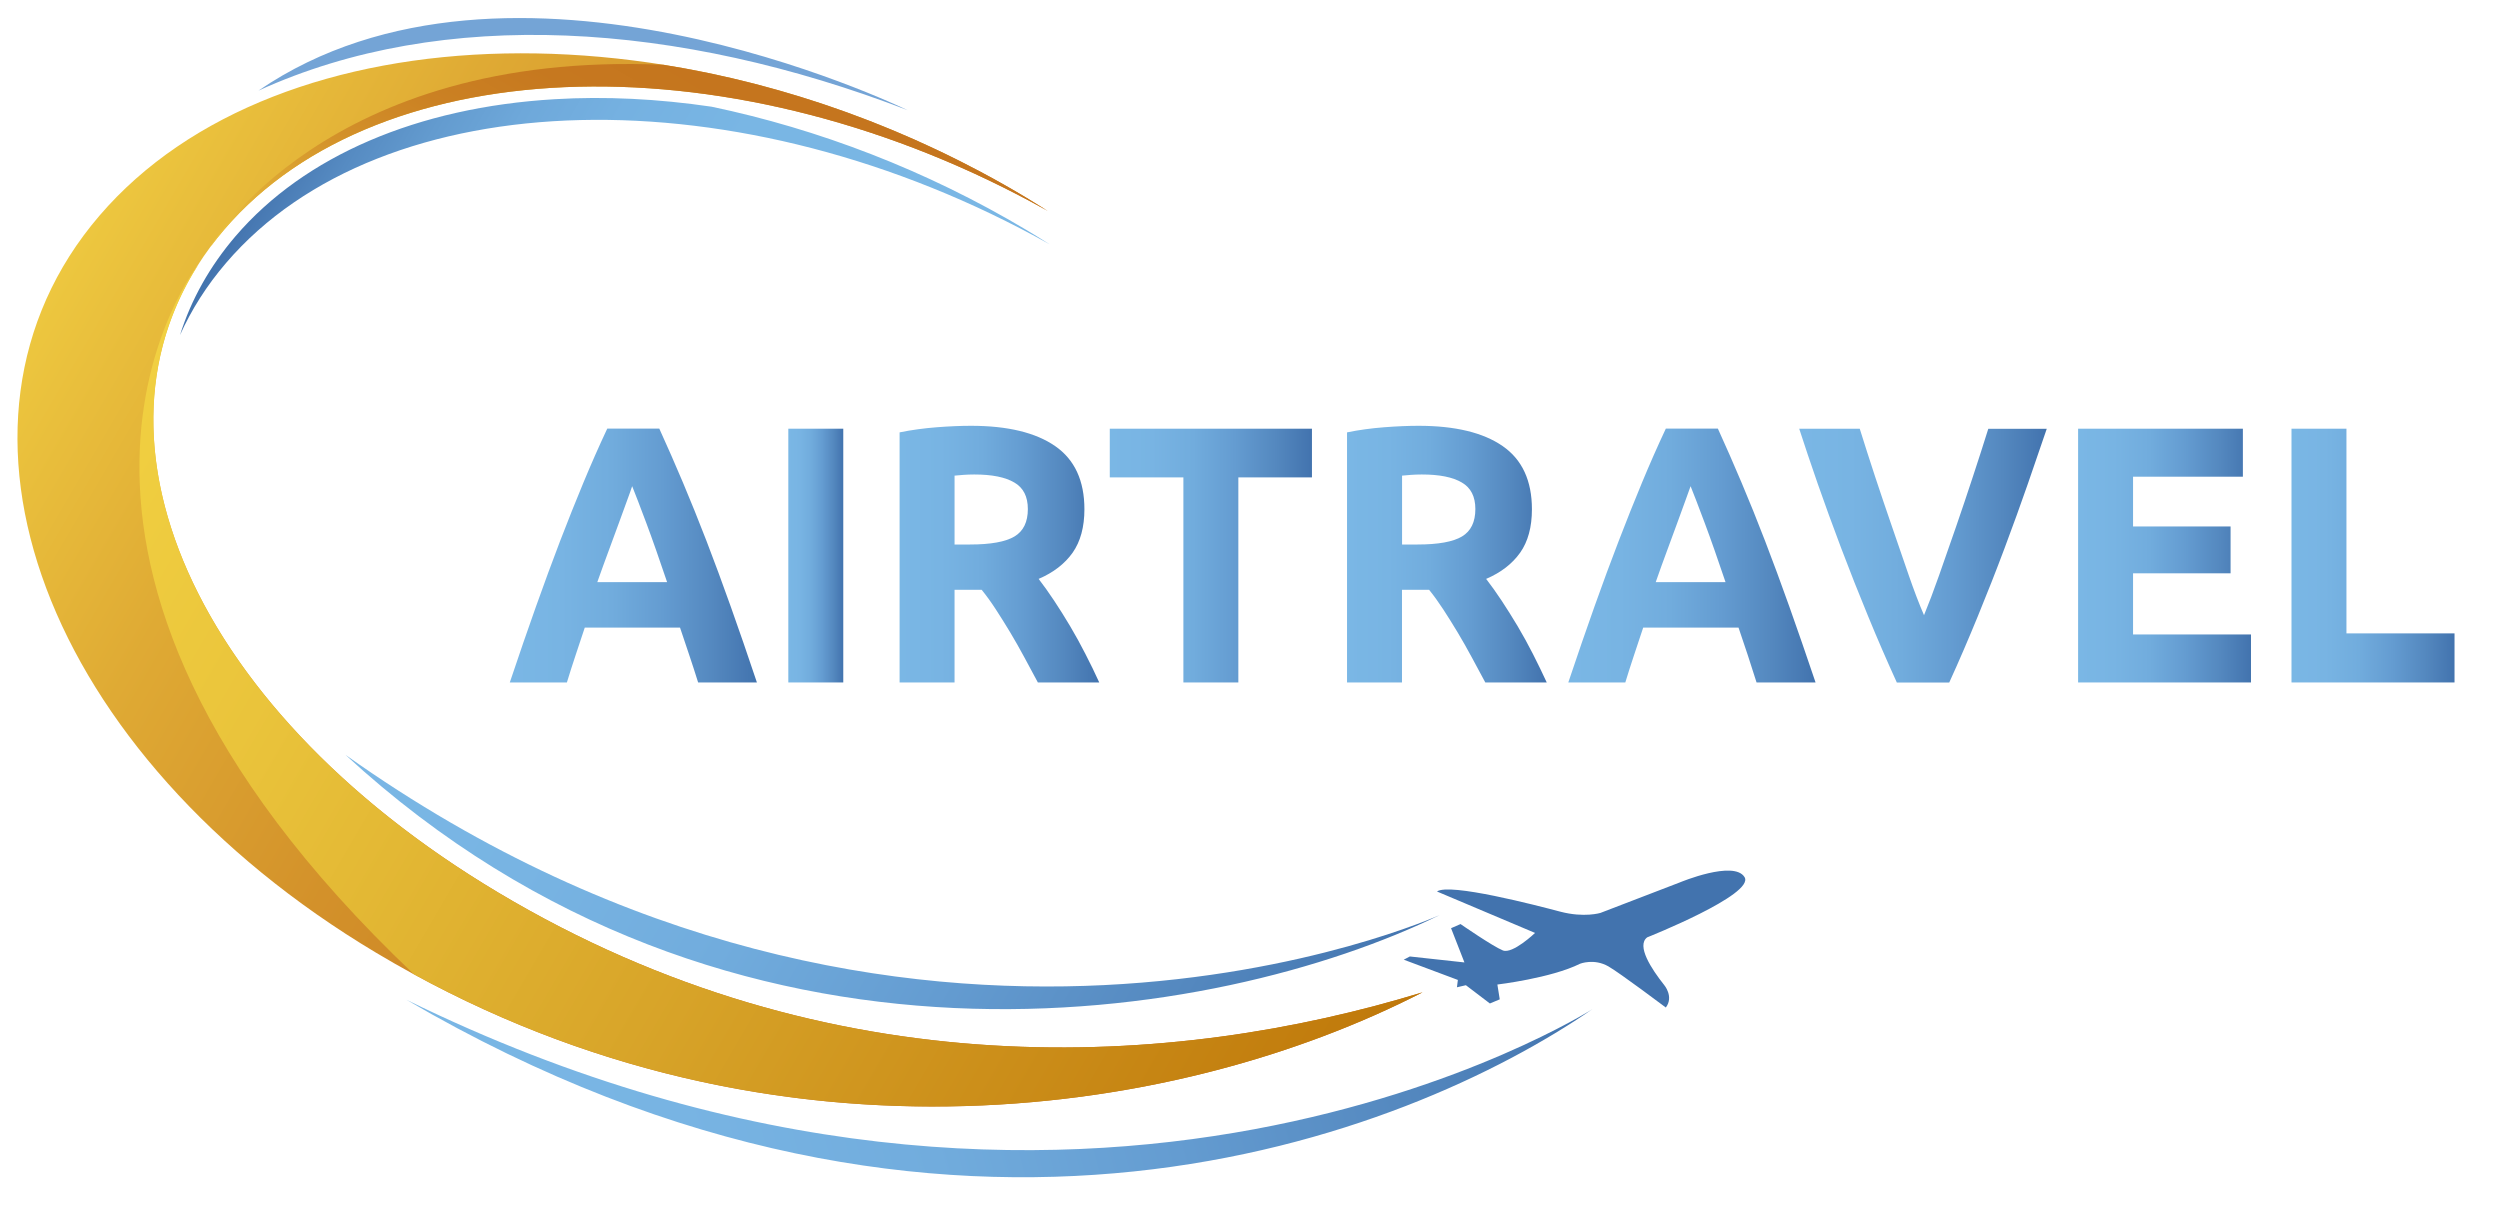
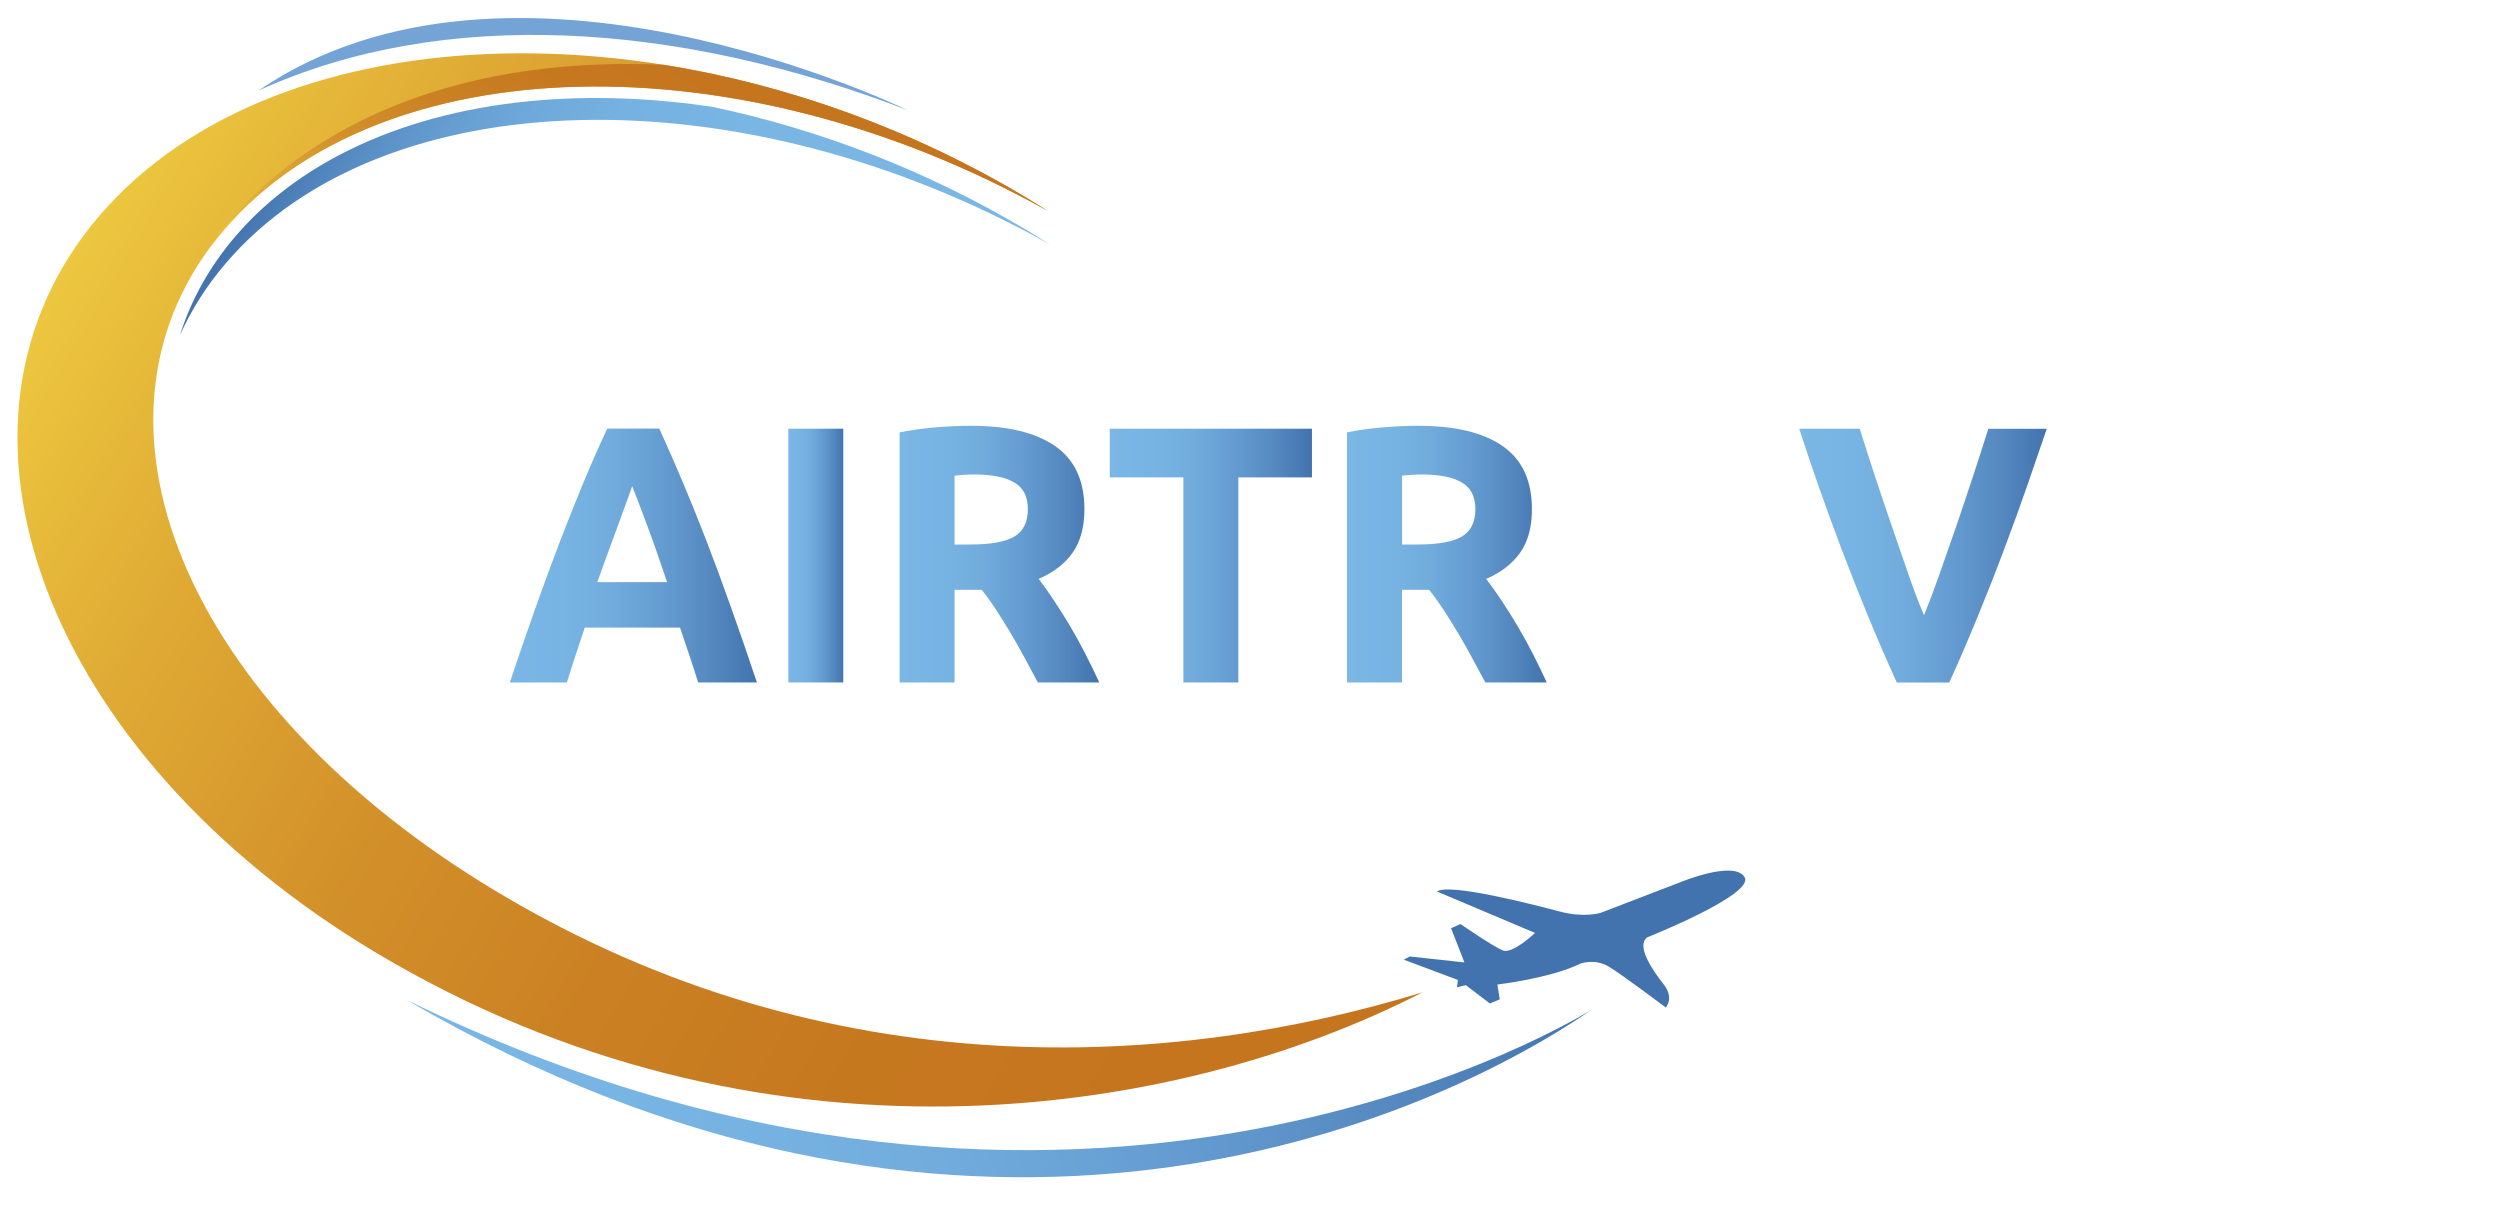
<svg xmlns="http://www.w3.org/2000/svg" version="1.1" id="Layer_1" x="0px" y="0px" viewBox="0 0 3270.9 1589.6" style="enable-background:new 0 0 3270.9 1589.6;" xml:space="preserve">
  <style type="text/css">
	.st0{display:none;}
	.st1{display:inline;filter:url(#Adobe_OpacityMaskFilter);}
	.st2{filter:url(#Adobe_OpacityMaskFilter_1_);}
	.st3{mask:url(#SVGID_1_);fill:url(#SVGID_2_);}
	.st4{display:inline;fill:url(#SVGID_3_);}
	.st5{fill:#4273AE;}
	.st6{fill:url(#SVGID_4_);}
	.st7{fill:url(#SVGID_5_);}
	.st8{fill:url(#SVGID_6_);}
	.st9{fill:url(#SVGID_7_);}
	.st10{fill:#74A4D6;}
	.st11{fill:url(#SVGID_8_);}
	.st12{fill:url(#SVGID_9_);}
	.st13{fill:url(#SVGID_10_);}
	.st14{fill:url(#SVGID_11_);}
	.st15{fill:url(#SVGID_12_);}
	.st16{fill:url(#SVGID_13_);}
	.st17{fill:url(#SVGID_14_);}
	.st18{fill:url(#SVGID_15_);}
	.st19{fill:url(#SVGID_16_);}
	.st20{fill:url(#SVGID_17_);}
	.st21{fill:url(#SVGID_18_);}
</style>
  <g>
    <g>
      <g class="st0">
        <defs>
          <filter id="Adobe_OpacityMaskFilter" filterUnits="userSpaceOnUse" x="-130.2" y="559.7" width="792.1" height="600.6">
            <feFlood style="flood-color:white;flood-opacity:1" result="back" />
            <feBlend in="SourceGraphic" in2="back" mode="normal" />
          </filter>
        </defs>
        <mask maskUnits="userSpaceOnUse" x="-130.2" y="559.7" width="792.1" height="600.6" id="SVGID_1_" style="display:inline;">
          <g style="filter:url(#Adobe_OpacityMaskFilter);">
            <defs>
              <filter id="Adobe_OpacityMaskFilter_1_" filterUnits="userSpaceOnUse" x="-130.2" y="559.7" width="792.1" height="600.6">
                <feFlood style="flood-color:white;flood-opacity:1" result="back" />
                <feBlend in="SourceGraphic" in2="back" mode="normal" />
              </filter>
            </defs>
            <mask maskUnits="userSpaceOnUse" x="-130.2" y="559.7" width="792.1" height="600.6" id="SVGID_1_">
              <g class="st2">
						</g>
            </mask>
            <linearGradient id="SVGID_2_" gradientUnits="userSpaceOnUse" x1="310.033" y1="1352.885" x2="310.033" y2="917.612" gradientTransform="matrix(0.864 0.504 -0.504 0.864 517.089 -325.79)">
              <stop offset="0" style="stop-color:#BFBFBF" />
              <stop offset="0.11" style="stop-color:#999999" />
              <stop offset="0.24" style="stop-color:#727272" />
              <stop offset="0.376" style="stop-color:#525252" />
              <stop offset="0.516" style="stop-color:#393939" />
              <stop offset="0.662" style="stop-color:#272727" />
              <stop offset="0.818" style="stop-color:#1D1D1D" />
              <stop offset="1" style="stop-color:#1A1A1A" />
            </linearGradient>
            <path class="st3" d="M182.6,948.4C36.3,821.4-36.1,709.1,0.3,649.8c55-89.5,335-21.1,661.6,172.4c-8.3-5.2-16.6-10.3-25.1-15.5       c-355-215.8-693.9-307.6-756.9-205c-61.2,99.8,161.1,346.7,500.1,558.7C301.3,1098.5,234.5,1026.6,182.6,948.4z" />
          </g>
        </mask>
        <linearGradient id="SVGID_3_" gradientUnits="userSpaceOnUse" x1="310.033" y1="1352.885" x2="310.033" y2="917.612" gradientTransform="matrix(0.864 0.504 -0.504 0.864 517.089 -325.79)">
          <stop offset="0" style="stop-color:#9A999E" />
          <stop offset="7.119715e-02" style="stop-color:#9A999E" />
          <stop offset="1" style="stop-color:#9A999E" />
        </linearGradient>
        <path class="st4" d="M182.6,948.4C36.3,821.4-36.1,709.1,0.3,649.8c55-89.5,335-21.1,661.6,172.4c-8.3-5.2-16.6-10.3-25.1-15.5     c-355-215.8-693.9-307.6-756.9-205c-61.2,99.8,161.1,346.7,500.1,558.7C301.3,1098.5,234.5,1026.6,182.6,948.4z" />
      </g>
      <path class="st5" d="M2177.3,1288.7L2177.3,1288.7c-16.6-20.9-36.6-51.4-22.2-62.3c0,0,141.3-56.2,127.4-78.8    c-13.9-22.6-84.4,6.8-84.4,6.8l-104.1,40c0,0-21.2,6.6-52.5-1.6c-31.3-8.3-145.3-38-161.4-26.4l128.3,54.2c0,0-29.3,28-42.1,22.9    c-12.9-5.1-55.4-34.5-55.4-34.5l-12.4,5.4l17.5,44.8l-71.4-7.8l-8,4.2l70.8,26.5l-1.2,9.6l11.7-2.7l31.4,23.9l12.9-5.4l-3.1-19.4    c0,0,70.2-8.3,108.2-27.2c0,0,18.3-7.3,37.1,3.5c14.7,8.4,75.1,53.8,75.1,53.8C2190.3,1303.9,2177.3,1288.7,2177.3,1288.7z" />
      <linearGradient id="SVGID_4_" gradientUnits="userSpaceOnUse" x1="605.324" y1="912.479" x2="1947.671" y2="912.479" gradientTransform="matrix(0.864 0.504 -0.504 0.864 517.089 -325.79)">
        <stop offset="0" style="stop-color:#7AB7E5" />
        <stop offset="0.207" style="stop-color:#78B4E3" />
        <stop offset="0.413" style="stop-color:#71ACDD" />
        <stop offset="0.618" style="stop-color:#649CD1" />
        <stop offset="0.822" style="stop-color:#5488BF" />
        <stop offset="1" style="stop-color:#4273AE" />
      </linearGradient>
-       <path class="st6" d="M452,987.6c502.9,463.4,1144,350.1,1431.7,209.6C1883.7,1197.1,1190.2,1511.6,452,987.6z" />
      <linearGradient id="SVGID_5_" gradientUnits="userSpaceOnUse" x1="1003.987" y1="1572.264" x2="2062.81" y2="513.441" gradientTransform="matrix(0.864 0.504 -0.504 0.864 517.089 -325.79)">
        <stop offset="0" style="stop-color:#7AB7E5" />
        <stop offset="0.207" style="stop-color:#78B4E3" />
        <stop offset="0.413" style="stop-color:#71ACDD" />
        <stop offset="0.618" style="stop-color:#649CD1" />
        <stop offset="0.822" style="stop-color:#5488BF" />
        <stop offset="1" style="stop-color:#4273AE" />
      </linearGradient>
      <path class="st7" d="M531.8,1308.1c710.9,416,1309.6,178.8,1551.7,12.2C2083.5,1320.3,1420.4,1743.5,531.8,1308.1z" />
      <g>
        <linearGradient id="SVGID_6_" gradientUnits="userSpaceOnUse" x1="132.884" y1="463.689" x2="1064.574" y2="463.689" gradientTransform="matrix(0.864 0.504 -0.504 0.864 517.089 -325.79)">
          <stop offset="0" style="stop-color:#4273AE" />
          <stop offset="1.745242e-02" style="stop-color:#4778B2" />
          <stop offset="8.975023e-02" style="stop-color:#568BC2" />
          <stop offset="0.173" style="stop-color:#639BCF" />
          <stop offset="0.269" style="stop-color:#6EA8DA" />
          <stop offset="0.388" style="stop-color:#75B1E1" />
          <stop offset="0.553" style="stop-color:#79B6E4" />
          <stop offset="1" style="stop-color:#7AB7E5" />
        </linearGradient>
        <path class="st8" d="M931,139.6c-70-10.3-139-13.8-205.3-9.8C546.4,140.4,398.2,204,308.2,309c-33.7,39.4-58.1,82.9-72.7,129.4     c14.9-33.1,34.9-64.8,60.4-94.5c204.5-238.6,672.3-251.5,1077.3-24.3c-10-6.4-20.1-12.6-30.4-18.8     C1211.5,222.4,1070.4,168.8,931,139.6z" />
      </g>
      <linearGradient id="SVGID_7_" gradientUnits="userSpaceOnUse" x1="-35.605" y1="729.901" x2="1979.18" y2="729.901" gradientTransform="matrix(0.864 0.504 -0.504 0.864 517.089 -325.79)">
        <stop offset="0" style="stop-color:#EDC73F" />
        <stop offset="0.169" style="stop-color:#DFAA34" />
        <stop offset="0.351" style="stop-color:#D3912A" />
        <stop offset="0.531" style="stop-color:#CB8123" />
        <stop offset="0.706" style="stop-color:#C6781F" />
        <stop offset="0.871" style="stop-color:#C5751E" />
      </linearGradient>
      <path class="st9" d="M651.4,1167.5C240.3,922,83.7,545,293.5,300.2C498.1,61.7,965.9,48.7,1370.8,276c-10-6.3-20.1-12.6-30.4-18.8    C906.2-2.2,364.3,9,130.1,282.2c-234.2,273.2-72.1,705,362.1,964.4c499.1,298.2,1040.7,220.6,1369,51.7    C1537,1397.7,1086.7,1427.6,651.4,1167.5z" />
      <g>
        <path class="st10" d="M338.1,118.6c241.9-110.4,548.6-90.3,849.5,25.6C1177.2,139.4,667.5-107,338.1,118.6z" />
      </g>
      <linearGradient id="SVGID_8_" gradientUnits="userSpaceOnUse" x1="114.37" y1="1039.693" x2="1979.18" y2="1039.693" gradientTransform="matrix(0.864 0.504 -0.504 0.864 517.089 -325.79)">
        <stop offset="0" style="stop-color:#F1D041" />
        <stop offset="0.193" style="stop-color:#EAC43B" />
        <stop offset="0.556" style="stop-color:#D7A328" />
        <stop offset="1" style="stop-color:#BF780A" />
      </linearGradient>
-       <path class="st11" d="M651.4,1167.5c-386.7-231-548.2-578.3-391.2-822.4c-0.3,0.3-300.8,377.4,281.4,929.7    c485.1,264.7,1002.1,186.8,1319.6,23.5C1537,1397.7,1086.7,1427.6,651.4,1167.5z" />
      <linearGradient id="SVGID_9_" gradientUnits="userSpaceOnUse" x1="579.319" y1="682.145" x2="579.319" y2="88.799" gradientTransform="matrix(0.864 0.504 -0.504 0.864 517.089 -325.79)">
        <stop offset="0" style="stop-color:#EDC73F" />
        <stop offset="0.169" style="stop-color:#DFAA34" />
        <stop offset="0.351" style="stop-color:#D3912A" />
        <stop offset="0.531" style="stop-color:#CB8123" />
        <stop offset="0.706" style="stop-color:#C6781F" />
        <stop offset="0.871" style="stop-color:#C5751E" />
      </linearGradient>
      <path class="st12" d="M275.4,322.9L275.4,322.9c5.7-7.7,11.7-15.2,18.1-22.7C498.1,61.7,965.9,48.7,1370.8,276    c-10-6.3-20.1-12.6-30.4-18.8c-150.2-89.7-313.3-147.1-472.2-172.4C425,65.3,275.4,322.9,275.4,322.9z" />
    </g>
    <g>
      <linearGradient id="SVGID_10_" gradientUnits="userSpaceOnUse" x1="666.999" y1="726.907" x2="990.403" y2="726.907">
        <stop offset="0" style="stop-color:#7AB7E5" />
        <stop offset="0.207" style="stop-color:#78B4E3" />
        <stop offset="0.413" style="stop-color:#71ACDD" />
        <stop offset="0.618" style="stop-color:#649CD1" />
        <stop offset="0.822" style="stop-color:#5488BF" />
        <stop offset="1" style="stop-color:#4273AE" />
      </linearGradient>
      <path class="st13" d="M913.4,892.9c-3.6-11.5-7.4-23.4-11.5-35.5c-4.1-12.2-8.2-24.3-12.2-36.3H765.1c-4,12.1-8.1,24.2-12.1,36.4    c-4.1,12.2-7.8,24-11.3,35.4H667c12-35.8,23.4-68.8,34.2-99.2c10.8-30.3,21.3-58.9,31.6-85.8c10.3-26.8,20.5-52.3,30.5-76.4    c10-24.1,20.4-47.7,31.2-70.7h68.1c10.5,23,20.8,46.6,31,70.7c10.2,24.1,20.4,49.6,30.8,76.4c10.3,26.8,20.9,55.4,31.7,85.8    c10.8,30.3,22.2,63.4,34.2,99.2H913.4z M827.1,636.1c-1.6,4.8-3.9,11.4-7,19.7c-3.1,8.3-6.6,17.9-10.5,28.8    c-4,10.9-8.4,22.8-13.2,35.9c-4.9,13.1-9.8,26.8-14.9,41.1h91.3c-4.9-14.4-9.6-28.2-14.2-41.3c-4.6-13.1-8.9-25.1-13-36    c-4.1-10.9-7.7-20.5-10.9-28.8C831.5,647.3,829,640.8,827.1,636.1z" />
      <linearGradient id="SVGID_11_" gradientUnits="userSpaceOnUse" x1="1031.406" y1="726.907" x2="1103.28" y2="726.907">
        <stop offset="0" style="stop-color:#7AB7E5" />
        <stop offset="0.207" style="stop-color:#78B4E3" />
        <stop offset="0.413" style="stop-color:#71ACDD" />
        <stop offset="0.618" style="stop-color:#649CD1" />
        <stop offset="0.822" style="stop-color:#5488BF" />
        <stop offset="1" style="stop-color:#4273AE" />
      </linearGradient>
      <path class="st14" d="M1031.4,560.9h71.9v332h-71.9V560.9z" />
      <linearGradient id="SVGID_12_" gradientUnits="userSpaceOnUse" x1="1176.973" y1="724.989" x2="1438.188" y2="724.989">
        <stop offset="0" style="stop-color:#7AB7E5" />
        <stop offset="0.207" style="stop-color:#78B4E3" />
        <stop offset="0.413" style="stop-color:#71ACDD" />
        <stop offset="0.618" style="stop-color:#649CD1" />
        <stop offset="0.822" style="stop-color:#5488BF" />
        <stop offset="1" style="stop-color:#4273AE" />
      </linearGradient>
      <path class="st15" d="M1270.5,557.1c47.9,0,84.6,8.9,110.1,26.6c25.5,17.7,38.2,45.3,38.2,82.6c0,23.3-5.2,42.2-15.4,56.8    c-10.3,14.5-25.1,26-44.5,34.3c6.4,8.3,13.2,17.8,20.3,28.5c7.1,10.7,14.1,21.9,21,33.5c6.9,11.7,13.6,23.8,20,36.4    c6.5,12.6,12.5,25,18,37.1h-80.3c-5.9-10.9-11.8-21.9-17.8-33.1c-6-11.2-12.2-22-18.5-32.6c-6.3-10.5-12.6-20.5-18.7-29.9    c-6.1-9.4-12.3-18-18.5-25.6h-35.5v121.2H1177V565.7c15.7-3.2,31.9-5.4,48.6-6.7C1242.3,557.7,1257.3,557.1,1270.5,557.1z     M1274.6,620.8c-5.2,0-9.9,0.2-14,0.5c-4.2,0.3-8.1,0.7-11.7,1v90.1h20.3c27,0,46.4-3.5,58.1-10.5c11.7-7,17.5-19,17.5-35.9    c0-16.3-5.9-27.9-17.7-34.7C1315.1,624.2,1297.7,620.8,1274.6,620.8z" />
      <linearGradient id="SVGID_13_" gradientUnits="userSpaceOnUse" x1="1452.008" y1="726.907" x2="1716.453" y2="726.907">
        <stop offset="0" style="stop-color:#7AB7E5" />
        <stop offset="0.207" style="stop-color:#78B4E3" />
        <stop offset="0.413" style="stop-color:#71ACDD" />
        <stop offset="0.618" style="stop-color:#649CD1" />
        <stop offset="0.822" style="stop-color:#5488BF" />
        <stop offset="1" style="stop-color:#4273AE" />
      </linearGradient>
      <path class="st16" d="M1716.5,560.9v63.7h-96.3v268.3h-71.9V624.6H1452v-63.7H1716.5z" />
      <linearGradient id="SVGID_14_" gradientUnits="userSpaceOnUse" x1="1762.522" y1="724.989" x2="2023.73" y2="724.989">
        <stop offset="0" style="stop-color:#7AB7E5" />
        <stop offset="0.207" style="stop-color:#78B4E3" />
        <stop offset="0.413" style="stop-color:#71ACDD" />
        <stop offset="0.618" style="stop-color:#649CD1" />
        <stop offset="0.822" style="stop-color:#5488BF" />
        <stop offset="1" style="stop-color:#4273AE" />
      </linearGradient>
      <path class="st17" d="M1856,557.1c47.9,0,84.6,8.9,110.1,26.6c25.5,17.7,38.2,45.3,38.2,82.6c0,23.3-5.1,42.2-15.4,56.8    c-10.3,14.5-25.1,26-44.5,34.3c6.4,8.3,13.2,17.8,20.3,28.5c7.1,10.7,14,21.9,21,33.5c6.9,11.7,13.6,23.8,20,36.4    c6.4,12.6,12.4,25,18,37.1h-80.4c-5.8-10.9-11.8-21.9-17.8-33.1c-6-11.2-12.2-22-18.5-32.6c-6.3-10.5-12.6-20.5-18.7-29.9    c-6.2-9.4-12.3-18-18.5-25.6h-35.5v121.2h-71.9V565.7c15.6-3.2,31.8-5.4,48.6-6.7C1827.9,557.7,1842.8,557.1,1856,557.1z     M1860.2,620.8c-5.2,0-9.9,0.2-14.1,0.5c-4.1,0.3-8.1,0.7-11.7,1v90.1h20.3c27,0,46.4-3.5,58.1-10.5c11.7-7,17.5-19,17.5-35.9    c0-16.3-5.9-27.9-17.7-34.7C1900.6,624.2,1883.2,620.8,1860.2,620.8z" />
      <linearGradient id="SVGID_15_" gradientUnits="userSpaceOnUse" x1="2051.807" y1="726.907" x2="2375.229" y2="726.907">
        <stop offset="0" style="stop-color:#7AB7E5" />
        <stop offset="0.207" style="stop-color:#78B4E3" />
        <stop offset="0.413" style="stop-color:#71ACDD" />
        <stop offset="0.618" style="stop-color:#649CD1" />
        <stop offset="0.822" style="stop-color:#5488BF" />
        <stop offset="1" style="stop-color:#4273AE" />
      </linearGradient>
-       <path class="st18" d="M2298.2,892.9c-3.6-11.5-7.4-23.4-11.4-35.5c-4.1-12.2-8.2-24.3-12.2-36.3h-124.7    c-4,12.1-8.1,24.2-12.1,36.4c-4.1,12.2-7.8,24-11.3,35.4h-74.6c12-35.8,23.4-68.8,34.2-99.2c10.8-30.3,21.3-58.9,31.7-85.8    c10.3-26.8,20.5-52.3,30.5-76.4c10-24.1,20.4-47.7,31.2-70.7h68.1c10.5,23,20.8,46.6,31,70.7c10.2,24.1,20.5,49.6,30.8,76.4    c10.3,26.8,20.9,55.4,31.7,85.8c10.8,30.3,22.2,63.4,34.3,99.2H2298.2z M2211.9,636.1c-1.6,4.8-4,11.4-7.1,19.7    c-3.1,8.3-6.6,17.9-10.5,28.8c-3.9,10.9-8.3,22.8-13.2,35.9c-4.9,13.1-9.8,26.8-14.8,41.1h91.3c-4.9-14.4-9.6-28.2-14.2-41.3    c-4.6-13.1-8.9-25.1-13-36c-4.1-10.9-7.7-20.5-10.9-28.8C2216.3,647.3,2213.8,640.8,2211.9,636.1z" />
      <linearGradient id="SVGID_16_" gradientUnits="userSpaceOnUse" x1="2354.019" y1="726.907" x2="2677.888" y2="726.907">
        <stop offset="0" style="stop-color:#7AB7E5" />
        <stop offset="0.207" style="stop-color:#78B4E3" />
        <stop offset="0.413" style="stop-color:#71ACDD" />
        <stop offset="0.618" style="stop-color:#649CD1" />
        <stop offset="0.822" style="stop-color:#5488BF" />
        <stop offset="1" style="stop-color:#4273AE" />
      </linearGradient>
      <path class="st19" d="M2481.7,892.9c-12.7-27.9-25.3-56.8-37.6-86.8c-12.4-30-24.1-59.7-35.2-89c-11.1-29.4-21.3-57.4-30.7-84.3    c-9.3-26.9-17.4-50.8-24.2-71.9h79.2c6,19.2,12.6,39.9,19.9,62.1c7.3,22.2,14.8,44.2,22.4,66.3c7.6,22,14.8,43.1,21.8,63.3    c7,20.2,13.6,37.6,20,52.3c6-14.6,12.6-31.9,19.7-52.1c7.1-20.2,14.5-41.2,22.1-63.3c7.6-22,15-44.1,22.3-66.3    c7.3-22.2,14-42.9,20-62.2h76.5c-7.2,21.2-15.4,45.2-24.7,71.9c-9.3,26.8-19.5,54.9-30.5,84.3c-11,29.4-22.7,59.1-35,89.1    c-12.3,30-24.7,58.9-37.4,86.7H2481.7z" />
      <linearGradient id="SVGID_17_" gradientUnits="userSpaceOnUse" x1="2718.885" y1="726.907" x2="2945.081" y2="726.907">
        <stop offset="0" style="stop-color:#7AB7E5" />
        <stop offset="0.207" style="stop-color:#78B4E3" />
        <stop offset="0.413" style="stop-color:#71ACDD" />
        <stop offset="0.618" style="stop-color:#649CD1" />
        <stop offset="0.822" style="stop-color:#5488BF" />
        <stop offset="1" style="stop-color:#4273AE" />
      </linearGradient>
-       <path class="st20" d="M2718.9,892.9v-332h215.6v62.8h-143.7v65.1h127.6v61.3h-127.6v80h154.3v62.8H2718.9z" />
      <linearGradient id="SVGID_18_" gradientUnits="userSpaceOnUse" x1="2998.063" y1="726.907" x2="3211.368" y2="726.907">
        <stop offset="0" style="stop-color:#7AB7E5" />
        <stop offset="0.207" style="stop-color:#78B4E3" />
        <stop offset="0.413" style="stop-color:#71ACDD" />
        <stop offset="0.618" style="stop-color:#649CD1" />
        <stop offset="0.822" style="stop-color:#5488BF" />
        <stop offset="1" style="stop-color:#4273AE" />
      </linearGradient>
-       <path class="st21" d="M3211.4,828.7v64.2h-213.3v-332h71.9v267.8H3211.4z" />
    </g>
  </g>
</svg>